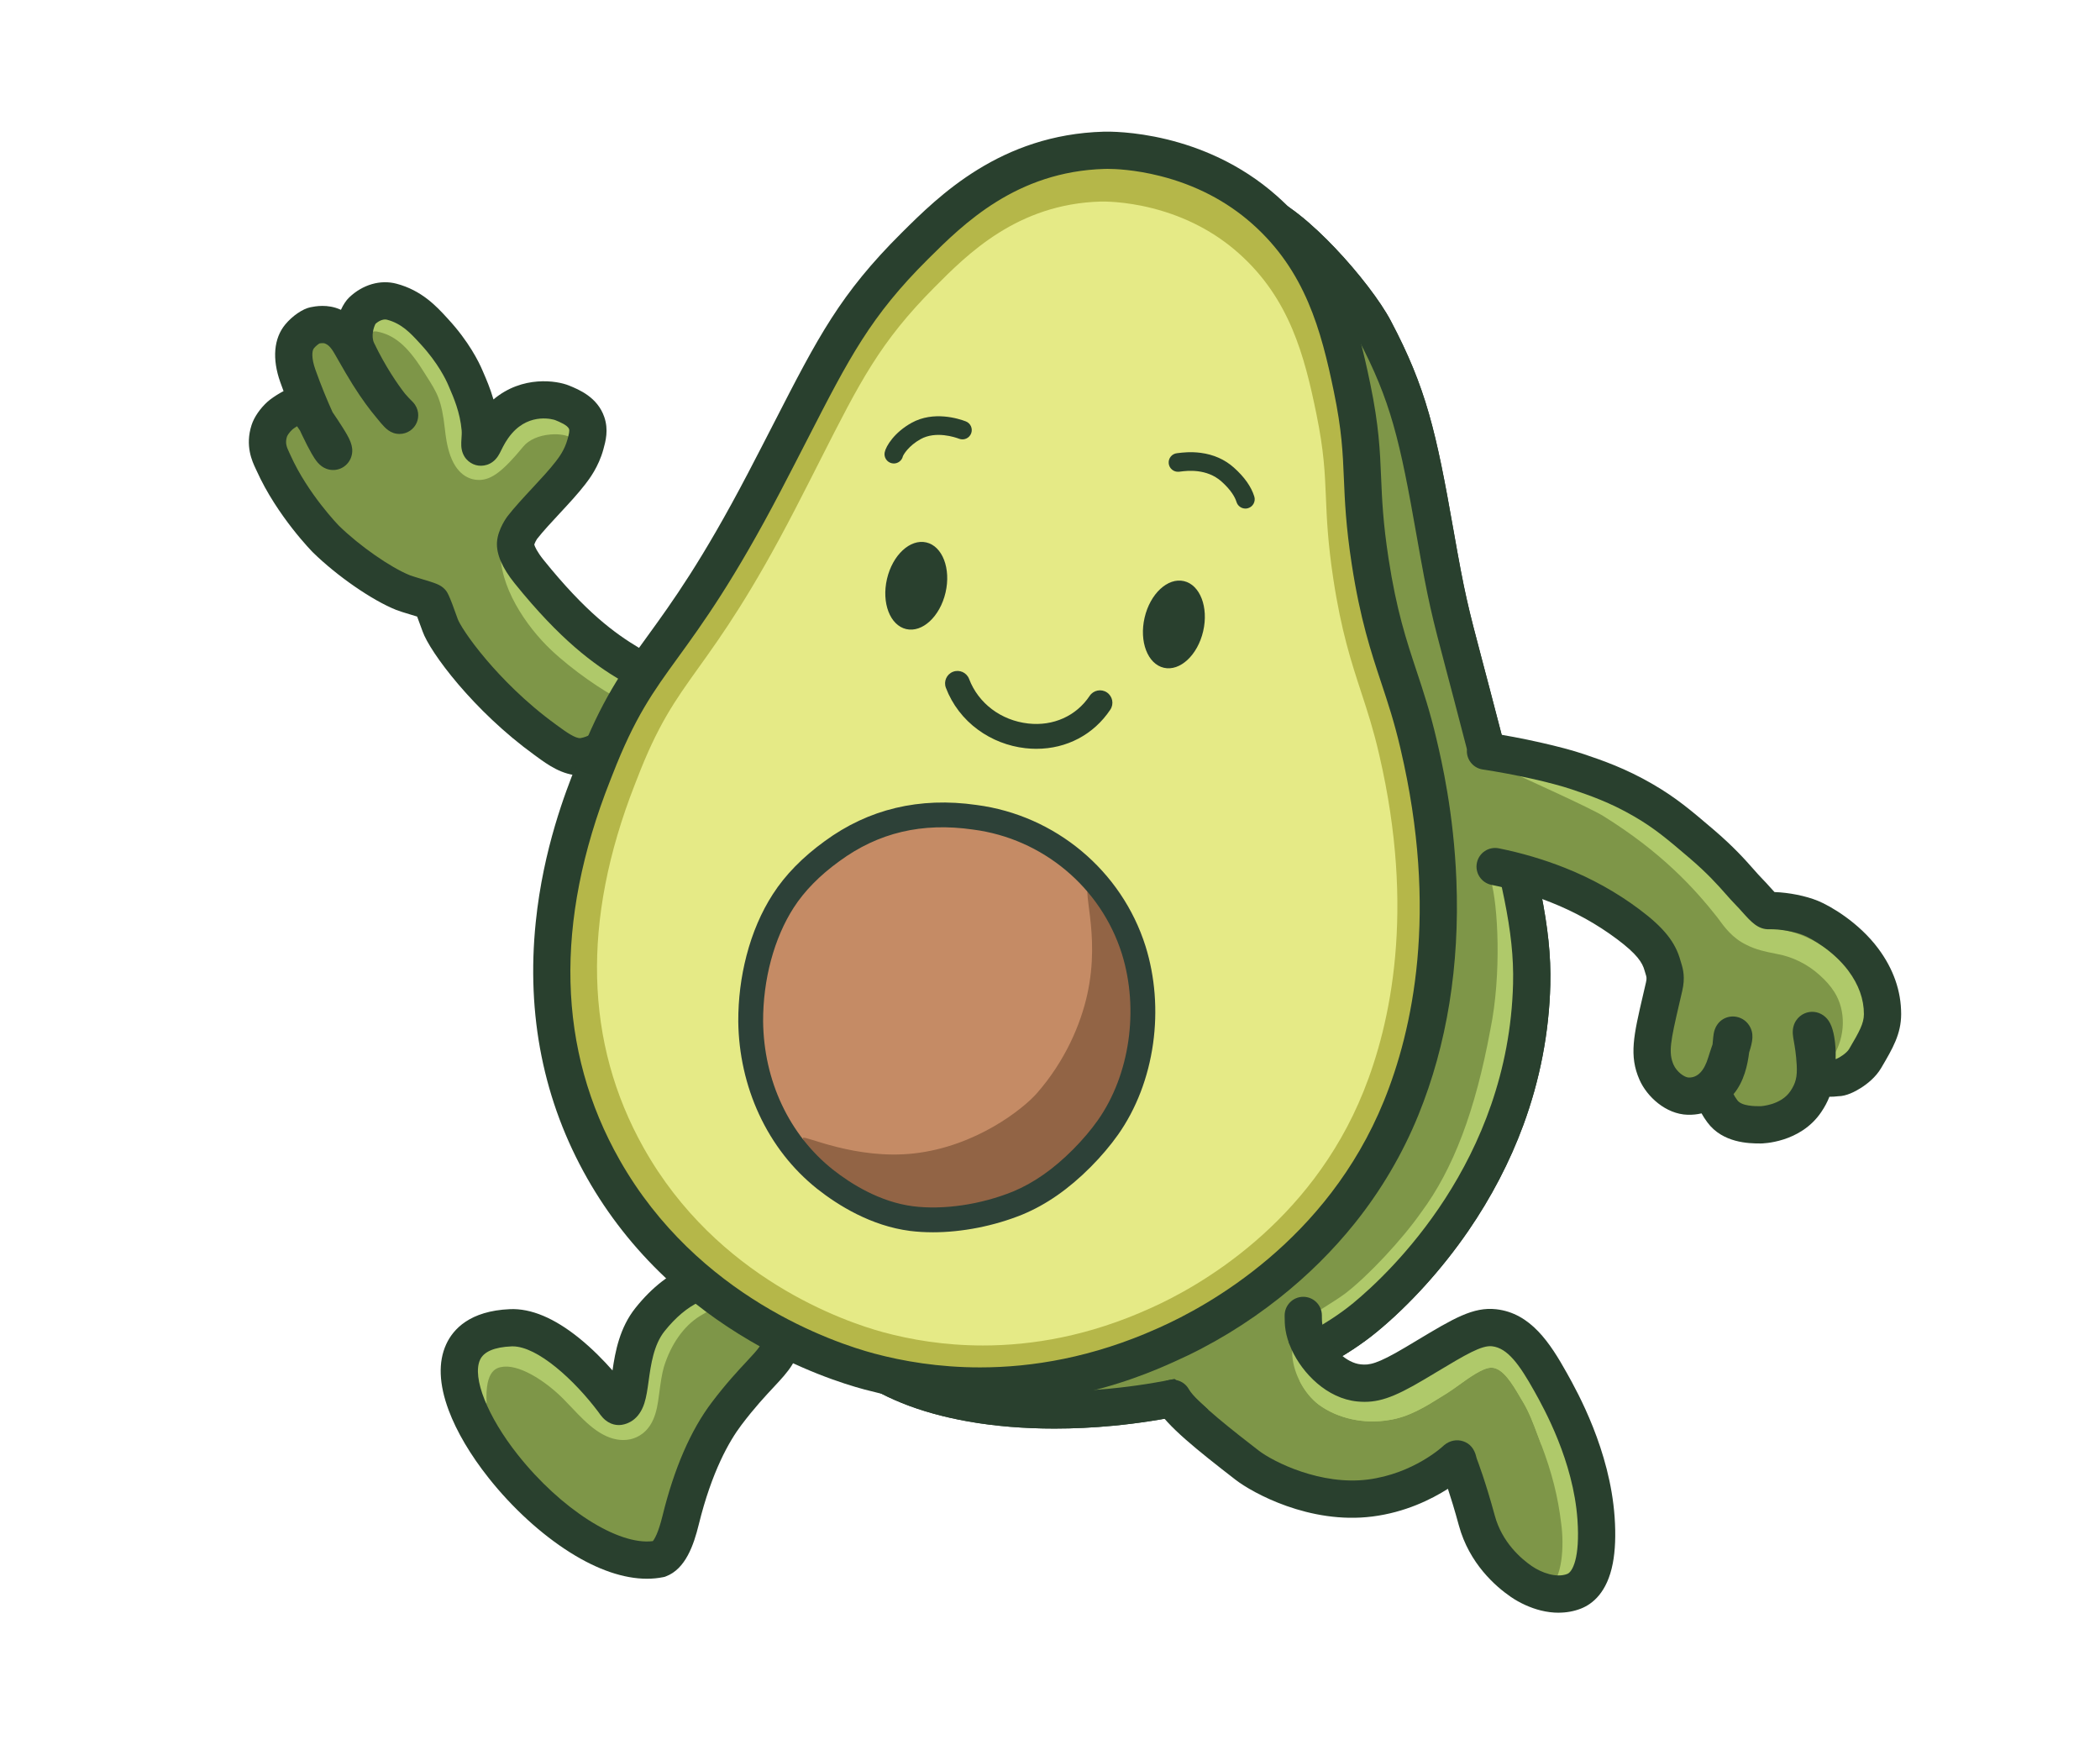
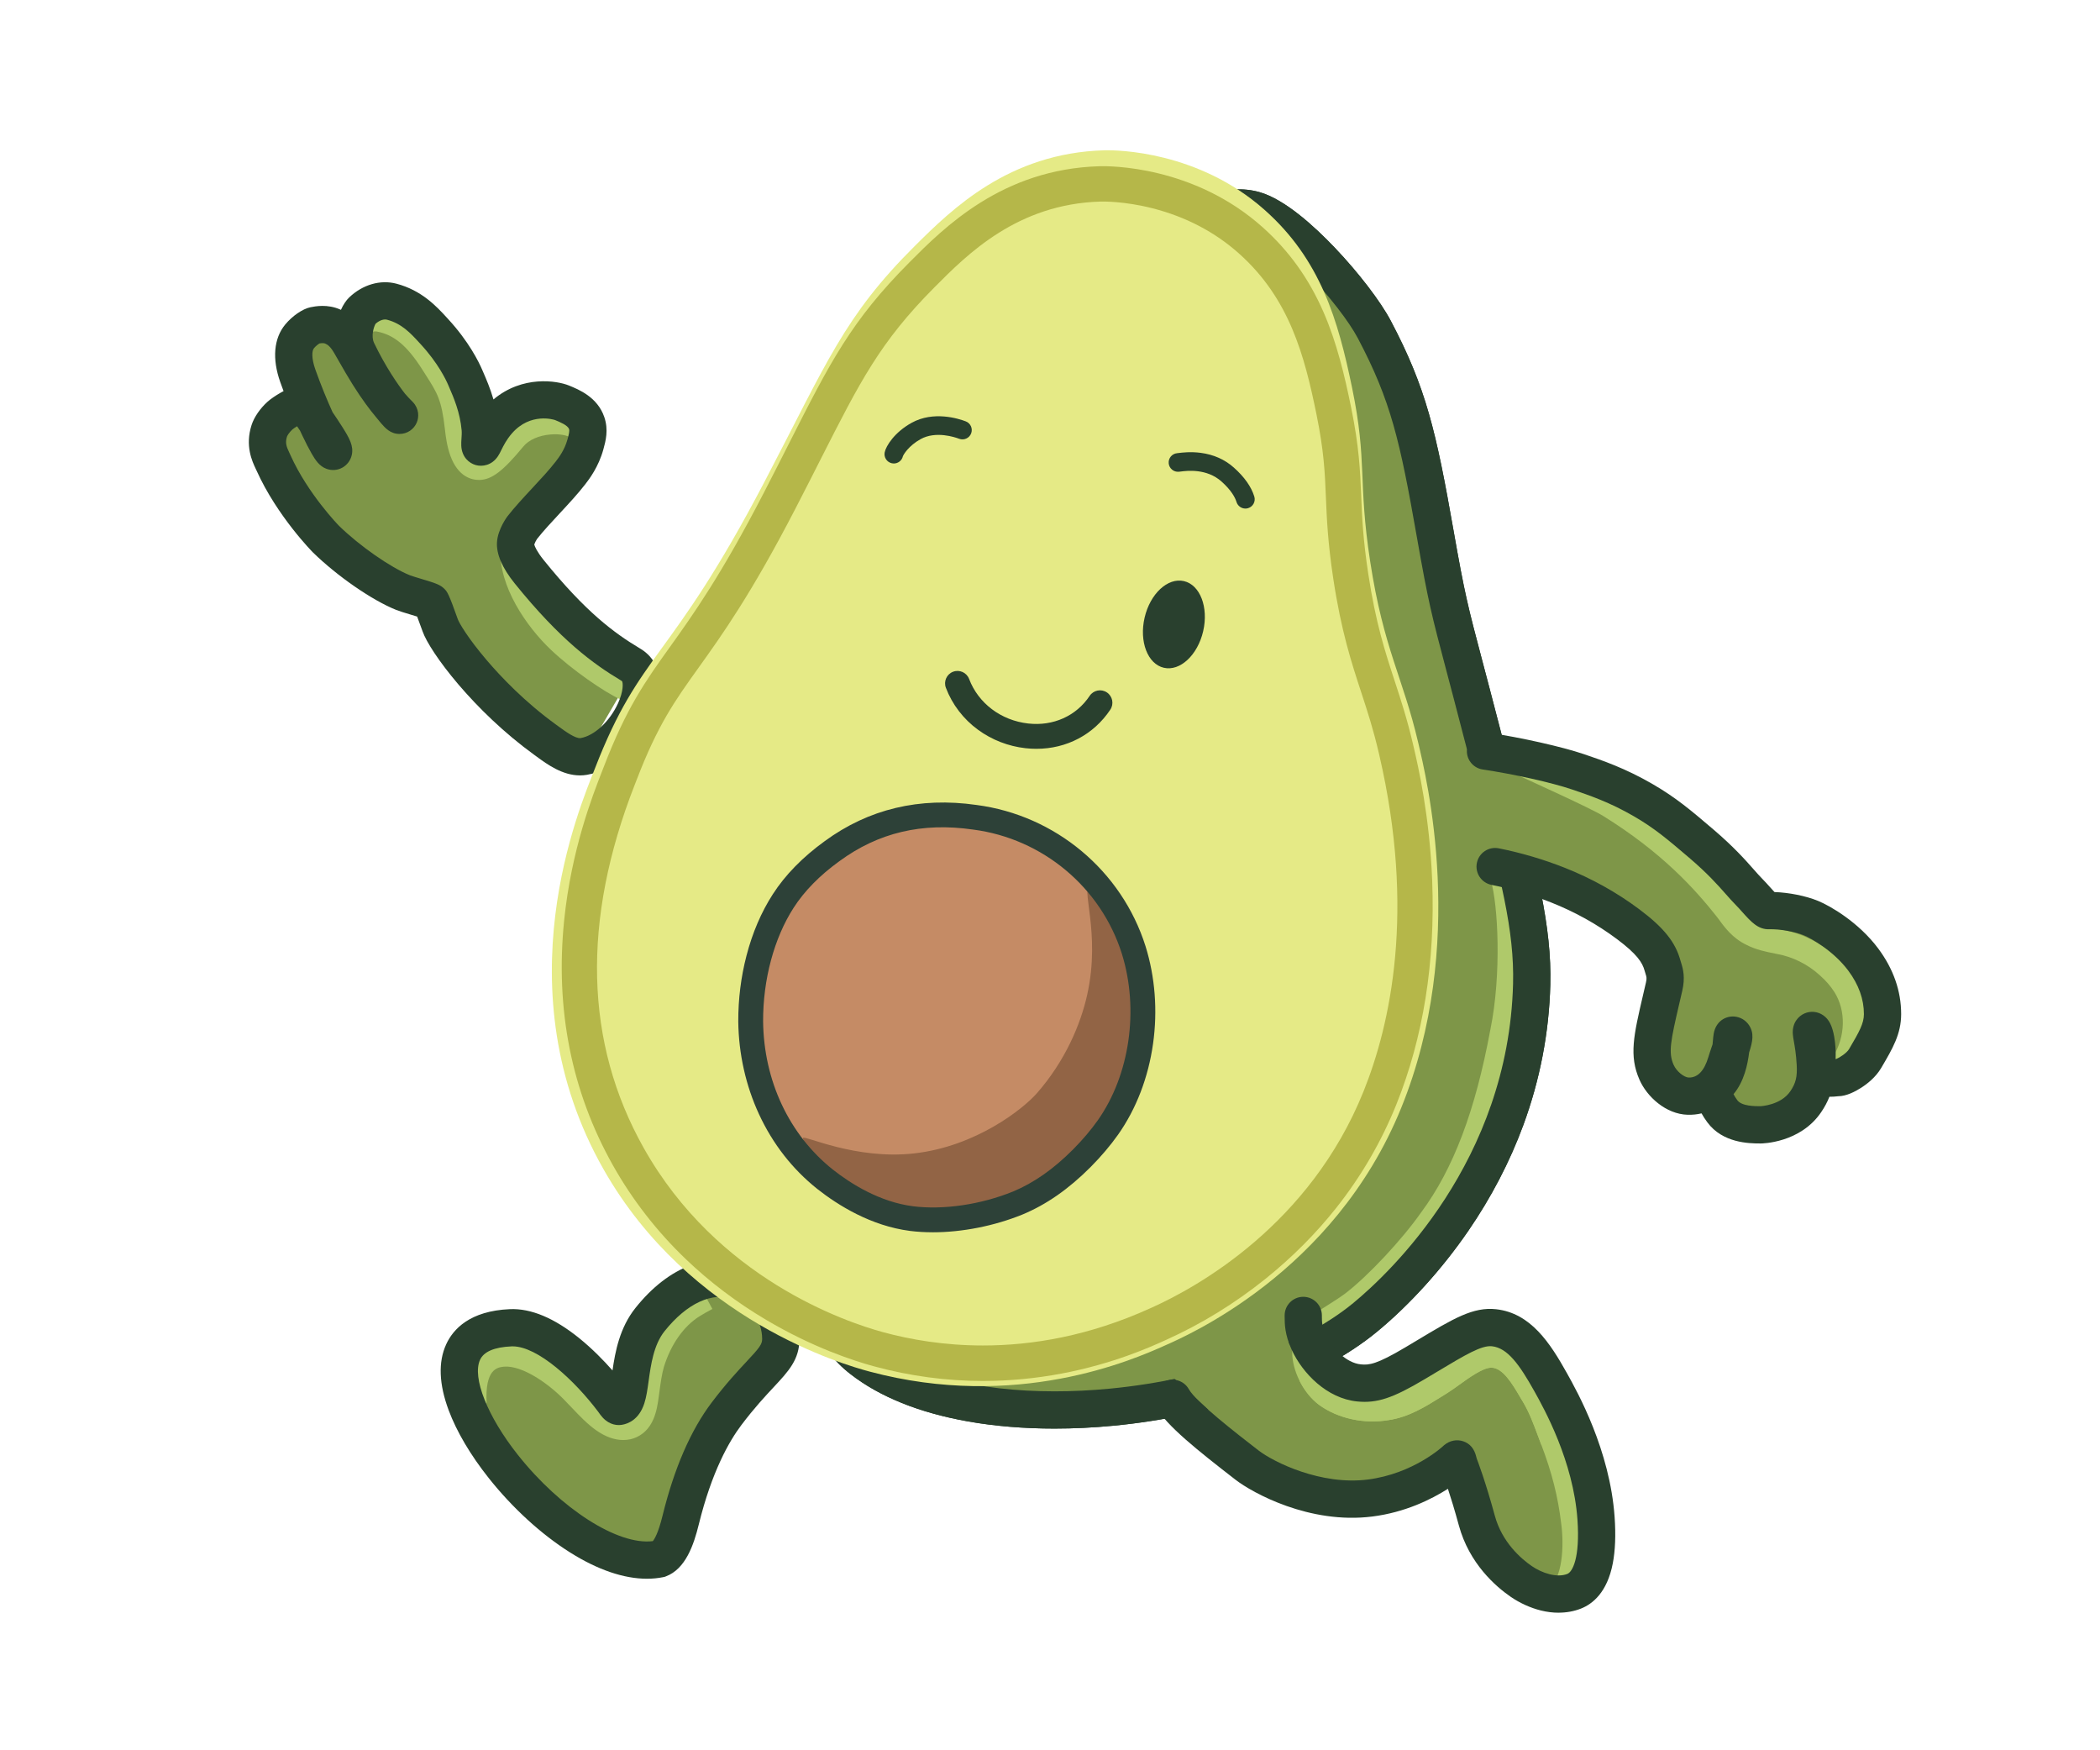
<svg xmlns="http://www.w3.org/2000/svg" id="Layer_1" data-name="Layer 1" version="1.1" viewBox="0 0 3382.47 2818.24">
  <defs>
    <style> .cls-1 { fill: #7e9648; } .cls-1, .cls-2, .cls-3, .cls-4, .cls-5, .cls-6, .cls-7, .cls-8 { stroke-width: 0px; } .cls-2 { fill: #c58b65; } .cls-3 { fill: #2d4138; } .cls-4 { fill: #b5b749; } .cls-5 { fill: #e5ea86; } .cls-6 { fill: #926445; } .cls-7 { fill: #afc96a; } .cls-8 { fill: #29402e; } </style>
  </defs>
  <path class="cls-1" d="M1256.23,2153.36c.04,35.1-30.76,45.78-87.32,120.51-26.84,35.47-54.08,90.33-74.04,171.57-7.28,29.62-17.46,56-34.21,62.3-163.37,32.9-469.71-362.41-239.49-372.27,73.67-3.17,148.61,66.95,174.38,126.65.85,1.98.26-9.04.26-12.26-2.4-12.52,31.05-114.11,49.79-127.66,46.04-75.32,210.08-56.61,210.64,31.15Z" />
  <path class="cls-7" d="M1003.71,2319.06c-14.12,0-28.76-5.29-43.66-15.82-14.17-10-26.88-23.41-37.09-34.19-3.28-3.46-6.38-6.73-9.16-9.5l-.57-.59c-28.34-30.7-72.27-60.46-101.51-58.03-10.93,1.22-30.83,3.87-27.9,59.12l-39.94,2.12c-1.37-25.71,1.1-44.97,7.77-60.61,10-23.48,29.33-37.45,55.9-40.41l.46-.05c61.58-5.41,125.84,61.28,134.33,70.42,3.08,3.09,6.28,6.46,9.65,10.02,15.31,16.15,38.4,40.5,54.86,37.21,8.66-2.31,12.06-15.49,14.71-35.97l.02-.17c.32-2.32.63-4.65.95-6.98,1.99-14.83,4.05-30.17,8.36-45.34l.14-.46c14.13-45.67,40.5-82.53,74.26-103.82,7.73-4.92,15.6-9.15,23.21-13.23l18.92,35.24c-6.98,3.75-14.19,7.62-20.67,11.75l-.09.06c-25.66,16.16-46.02,45.13-57.35,81.6-3.48,12.35-5.25,25.56-7.13,39.53-.32,2.36-.63,4.71-.96,7.05-1.59,12.3-3.59,25.3-8.77,37.35-9.32,21.66-24.91,29.53-36.34,32.32l-.46.11c-3.94.86-7.92,1.29-11.94,1.29Z" />
  <path class="cls-8" d="M1042.06,2542.47c-37.25,0-79.59-14.42-124.08-42.48-46.34-29.22-92.84-71.78-130.94-119.84-29.25-36.89-51.48-74.53-64.31-108.85-15.73-42.08-17.1-77.85-4.09-106.31,11.12-24.32,37.96-53.9,102.66-56.67,33.95-1.45,71.52,14.28,111.69,46.76,20.99,16.97,39.42,35.91,53.57,51.94,4.36-30.3,11.53-68.85,37.02-100.72,26.97-33.74,56.98-56.9,89.18-68.85,30.23-11.21,61.26-11.92,89.71-2.05,50.6,17.56,84.84,66.02,85.19,120.58v.15c.04,33.32-17.37,51.96-41.46,77.77-13.77,14.75-30.92,33.11-51.94,60.88-19.84,26.21-47.88,75.35-68.83,160.63-7.98,32.5-21.2,71.34-52.78,83.22l-2.27.85-2.38.48c-8.32,1.68-16.97,2.51-25.92,2.51ZM1050.36,2483.05s0,0,0,0t0,0ZM825.71,2168.22c-.63,0-1.24.01-1.86.04-27.58,1.18-44.62,8.47-50.66,21.67-13.01,28.45,12.02,91.34,60.85,152.94,69.37,87.5,161.59,146.11,217.45,139.03,2.53-2.96,8.7-12.56,15.63-40.8,18.78-76.44,45.44-137.85,79.26-182.52,22.89-30.25,41.99-50.7,55.93-65.62,20.8-22.28,25.3-27.92,25.31-36.68-.22-29.17-18.24-54.96-44.85-64.19-35.34-12.26-76.29,6.57-112.35,51.68-17.6,22.02-22.05,54.11-25.63,79.89-1.92,13.87-3.58,25.85-6.98,36.36-8.52,26.35-26.26,32.95-36.07,34.54-6.55,1.06-19.28.95-30.96-11.64-2.85-3.07-5.05-6.23-6.51-8.33-.21-.31-.41-.59-.58-.83-38.53-51.23-97.72-105.54-137.98-105.54Z" />
  <path class="cls-8" d="M1698.67,2300.64c-49.16,0-96.32-3.86-139.47-11.51-78.56-13.93-142.33-39.62-189.53-76.35-58.29-45.37-54.6-86.64-48.49-155.01,3.46-38.65,8.19-91.58,4.86-167.78-6.73-153.95,5.77-316.98,37.17-484.53,28.38-151.48,71.18-302.15,127.21-447.82,51.34-133.49,112.9-259.1,178.03-363.26,64.27-102.79,130.91-183,192.71-231.95,28.96-22.93,57.09-39.21,83.63-48.39,29.88-10.33,58.1-11.89,83.87-4.62,40.75,11.49,88.5,55.07,121.39,89.61,38.13,40.05,73.47,86.17,90.02,117.51,57.13,108.15,73.09,178.43,101.06,337.41,18.27,103.86,23.11,122.15,46.35,210.02,7.12,26.93,15.98,60.44,27.45,104.77,7.3,28.25,14.09,54.1,20.65,79.1,39.88,152,63.96,243.75,61.49,338.21-2.01,77.03-16.65,153.05-43.5,225.96-21.78,59.12-51.68,116.54-88.89,170.65-41.9,60.94-93.89,118.39-146.39,161.75l-.19.16c-47.91,39.57-113.58,74.51-189.94,101.05-72.48,25.19-153.62,42.62-234.64,50.4-32.07,3.08-63.86,4.61-94.85,4.61ZM1995.51,364.94c-26.83,0-59.98,15.13-97.1,44.53-227.41,180.11-540.09,845.39-512.43,1477.9,3.51,80.19-1.43,135.42-5.04,175.75-5.91,66.08-5.99,77.75,25.58,102.32,62.46,48.62,168.13,75.23,292.18,75.23,28.81,0,58.59-1.43,89.08-4.36,157.08-15.08,307.32-67.95,392.1-137.99l.19-.16c58.4-48.24,249.54-227.84,257.01-513.67,2.25-85.93-19.7-169.57-59.54-321.42-6.57-25.05-13.37-50.96-20.7-79.31-11.42-44.18-20.26-77.6-27.36-104.45-23.78-89.9-28.72-108.61-47.44-214.97-27.34-155.39-41.67-218.78-95.02-319.78-28.51-53.98-127.47-164.1-174.64-177.39h0c-5.3-1.49-10.93-2.24-16.87-2.24Z" />
  <path class="cls-1" d="M2020.53,338.3c59.72,16.84,163.41,136.2,193.02,192.26,56.27,106.53,71.04,175.15,98.04,328.6,24.12,137.07,25.23,127.34,74.3,317.11,52.73,203.96,83.93,304.29,81.19,409.02-8.43,322.47-242.42,514.97-268.09,536.17-188.06,155.34-630.55,208.02-810.89,67.66-72.54-56.46-22.95-91.61-32.09-300.43-34.05-778.55,440.87-1613.43,664.51-1550.38Z" />
  <path class="cls-1" d="M1028.18,1067.58c-336.9-226.13-144.5-196.73-85.27-351.82,9.37-33.92-31.66-71.5-64.34-75.58-36.1-4.51-77.4,80.76-94.98,74.55-17.36-6.13-4.3-85.19-55.66-161.87-33.05-49.34-95.06-77.36-123.06-64.85-72,32.17,51.66,170.77,43.6,177.04-30.99-8.86-114.55-230.67-168.19-106.57-20.19,68.69,56.43,137.69,63.83,162.89-6.51,12.14-70.98-80.17-107.75-44.42-16.7,16.24,12.68,83.35,24.51,105.19,52.45,96.78,139.43,148.58,155.23,156.26,45.85,22.26,72.02,19.29,82.72,49.02,40.57,82.35,112.79,173.71,241.53,230.81" />
  <path class="cls-7" d="M1006.89,1127.84c-2.83,0-5.7-.6-8.44-1.88-25.83-12.04-76.6-46.83-111.01-79.44-39.49-37.42-84.46-102.47-81.28-162.64,2.4-45.24,34.11-76.88,62.08-104.79,25.59-25.52,47.84-47.72,48.09-75.86-4.29-2-14.47-4.74-29.37-3.56-19.07,1.51-35.15,8.63-44.12,19.52-32.59,39.57-51.17,53.64-70.98,53.75-11.99.1-33.96-4.88-46.36-38.77-5.88-16.08-7.82-33.44-8.74-41.79l-.12-1.03c-5.35-47.52-12.25-58.32-30.69-87.18-1.68-2.64-3.45-5.4-5.3-8.32-24.47-38.68-45.76-56.63-73.5-61.94-4.64-.89-10.37.84-12.66,2.37-2.97,9.53-12.67,15.56-22.73,13.69-10.86-2.01-18.03-12.45-16.02-23.31,1.71-9.23,7.26-17.29,16.06-23.29,11.78-8.05,28.61-11.48,42.88-8.75,39.3,7.53,69.14,31.4,99.78,79.85,1.81,2.87,3.55,5.58,5.2,8.17,19.56,30.62,30.33,47.49,36.73,104.24l.12,1.08c.76,6.79,2.33,20.92,6.56,32.47,2.7,7.39,6.09,12.38,8.46,12.51,1.79-.33,11.31-3.8,40.44-39.18,16.62-20.18,39.92-28.44,56.55-31.82,19.75-4.01,40.44-3.29,56.78,1.96,26.44,8.5,30.37,25.6,30.83,32.56,3.21,48.25-30.18,81.56-59.64,110.95-25.1,25.04-48.81,48.69-50.39,78.58-2.31,43.57,32.92,97.44,68.85,131.49,31.11,29.49,77.88,61.73,100.39,72.22,10.01,4.67,14.35,16.56,9.68,26.58-3.39,7.28-10.61,11.56-18.14,11.56ZM771.46,732.95h0,0Z" />
  <path class="cls-8" d="M934.18,1248.74c-28.32,0-52.7-17.79-69.49-30.04-1.23-.9-2.44-1.78-3.62-2.64-98.5-71.21-168.71-166.01-180.34-199.08-2.39-6.8-6.03-16.68-8.85-24.03-3.61-1.13-7.61-2.33-10.61-3.23-9.55-2.88-17.79-5.36-23.3-7.56-38.52-15.41-94.81-54.29-133.85-92.45-.56-.55-57.84-58.39-90.88-131.87-.4-.9-.85-1.84-1.33-2.84-5.69-12.04-17.52-37.1-6.65-70.63,4.1-12.66,13.76-26.7,25.84-37.56,4.53-4.08,13.21-10.04,21.11-14.5,1.53-.87,3.04-1.68,4.52-2.44-1.84-4.9-3.62-9.76-5.31-14.54-13.28-37.41-10.47-70.3,7.92-92.61,11.49-13.94,28.24-25.41,40.73-27.91,7.51-1.5,27.44-5.49,48.09,3.72.33.15.66.3.99.45,3.72-8.27,8.35-15.28,13.43-20.11,21.62-20.55,49.99-28.79,75.87-22.02,40.84,10.67,64.95,36.93,80.91,54.3l2.4,2.61c33.53,36.32,49.68,69.49,55.06,82.07.56,1.3,1.15,2.67,1.77,4.11,4.61,10.63,11,25.38,16.24,43.34,46.89-39.35,102.4-30.28,121.62-22.43,16.03,6.54,45.88,18.72,56.87,50.71,7.17,20.87,2.17,38.98-1.48,52.2-7.82,28.36-22.66,47.66-28.99,55.9-11.76,15.3-26.91,31.59-41.56,47.34-13.09,14.08-26.62,28.63-36.38,41.11-1.41,2.07-3.56,6.33-4.38,8.8.78,3.12,4.45,11.68,15.16,24.96,67.87,84.14,114.17,117.87,154.1,141.78l.09.05c4.64,2.78,15.52,9.29,23.46,22.43,13.92,23.05,12.69,56.41-3.37,91.54-9.56,20.92-23.87,40.91-40.29,56.28-19.52,18.28-41.74,29.98-64.24,33.85-3.81.65-7.57.96-11.26.96ZM462.29,702.98c-3.32,10.33-.82,16.47,3.87,26.39.64,1.36,1.25,2.65,1.8,3.86,27.97,62.22,77.61,113.1,78.1,113.57,32.98,32.24,83.14,67.22,114.19,79.64,3.05,1.22,11.52,3.77,18.32,5.82,23.06,6.94,30.83,9.28,37.82,16.69,3.73,3.95,6.42,6.81,20.95,48.12,2.23,6.35,16.59,30.9,46.72,66.23,23.35,27.39,61.77,67.69,112.17,104.12,1.25.91,2.53,1.84,3.84,2.79,10.15,7.41,27.14,19.8,35.23,18.42,22.08-3.79,46.8-26.8,60.12-55.94,9.22-20.18,8.05-33.14,6.57-35.58-.31-.41-1.94-1.38-2.91-1.96l-.1-.06c-42.55-25.48-96.02-63.89-169.98-155.59-20.14-24.97-29.73-47.33-28.49-66.45,1.36-21.13,16.7-41.36,16.86-41.56,11.39-14.62,25.93-30.26,39.99-45.38,13.71-14.74,27.88-29.98,37.92-43.05,4.9-6.38,14.02-18.25,18.73-35.3,2.24-8.12,3.63-13.67,2.57-16.75-2.13-6.19-14.94-11.45-22.68-14.6-1.37-.47-39.45-12.75-69.31,21.5-8.74,10.03-13.54,19.69-17.04,26.75-1.81,3.66-3.38,6.81-5.36,9.83-9.99,15.25-25.53,17.33-35.8,14.49-10.71-2.97-22.49-12.69-23.41-31.08-.19-3.83.06-7.66.33-11.7.29-4.28.61-9.13.28-13.02-2.48-28.94-13.04-53.29-20.03-69.41-.66-1.52-1.29-2.98-1.88-4.35-3.25-7.59-16.03-34.69-44-65l-2.5-2.72c-13.83-15.06-28.12-30.62-51.88-36.83-4.17-1.09-11.08.1-18.33,6.51-3,4.99-7.64,20.13-2.45,30.93,18.59,38.65,38.18,66.8,49.75,81.64,4.95,5.77,8.45,9.24,10.39,11.17.96.95,1.78,1.77,2.61,2.67,9.92,10.8,9.67,23.84,6.12,32.44-4.66,11.31-15.6,18.62-27.87,18.62-14.7,0-23.1-9.62-29.84-17.35-2.11-2.42-4.97-5.83-8.49-10.31-9.19-10.91-21.74-27.39-36.95-51.57-8.01-12.74-15.33-25.54-22.42-37.93-2.4-4.19-4.81-8.4-7.25-12.63-6.58-11.37-10.94-14.02-14.84-15.76-2.38-1.06-6.13-.7-9.14-.2-1.97,1.19-5.71,3.84-8.95,7.76-3.44,4.17-4.05,16.41,2.33,34.37,9.22,25.95,19.1,49.7,27.66,68.55,5.29,7.79,10.72,15.91,15.33,23.19,11.95,18.87,18.97,31.39,15.57,46.04-1.96,8.47-7.4,15.75-14.91,20h0c-7.89,4.45-17.32,5.17-25.87,1.98-11.39-4.26-17.76-14.01-23.8-24.47-4.35-7.53-9.61-17.75-15.21-29.54-1.18-2.48-2.36-5-3.54-7.56-1.72-2.53-3.34-4.88-4.75-6.95-2.96,1.83-5.75,3.74-7.39,5.09-5.45,4.96-8.18,9.95-8.75,11.41ZM522.1,700.77s0,0,0,0h0Z" />
  <path class="cls-1" d="M1878.06,2214.98c14.09,25.05,79.14,104.72,130.47,144.43,27.06,20.94,111.05,64.12,198.13,53.11,84.77-10.72,138.89-62.3,138.89-62.3,3.17-2.63,2.19,2.19,5.11,9.7,2.3,5.92,14.14,37.54,28.09,88.85,14.81,54.5,59.04,88.01,71.49,98.04,19.35,15.59,54.99,27.78,85.28,15.83,37.81-14.92,37.82-80.69,35.23-117.45-6.89-98.04-53.37-183.86-73.02-219.06-26.81-48.03-51.71-83.41-91.15-87.83-29.99-3.36-60.51,17.36-127.4,57.19-48.84,29.08-67.52,33.88-90.13,31.66-35.64-3.5-66.88-34.67-81.19-65.87-9.03-19.68-11.39-42.45-11.49-53.62" />
  <path class="cls-7" d="M2510.29,2594.1l-18.1-35.67c25.24-12.81,27.16-71.05,22.44-104.75l-.05-.38c-5.22-43.37-14.8-81.26-32.03-126.71-1.9-4.94-3.75-9.92-5.55-14.73-7.05-18.92-13.7-36.79-23.17-52.83-1.77-2.92-3.53-5.91-5.39-9.08-12.44-21.15-27.87-47.39-46.36-47.39-.31,0-.61,0-.92.02-13.4.61-35.08,16.23-50.91,27.64-6.72,4.84-13.06,9.41-18.93,13.09l-.12.08c-3.02,1.86-6.04,3.75-9.07,5.65-26.02,16.28-52.94,33.12-85.13,37.87-39.77,6.77-81.7-2.32-112.21-24.35l-.2-.15c-23.17-17.17-40.87-49.61-43.06-78.88-1.6-21.42,4.72-39.94,18.27-53.56,7.57-7.72,16.34-13.68,23.97-18.66,4.67-3.04,9.38-6.01,13.93-8.88,10.51-6.63,20.45-12.9,29.42-19.6,36.61-28.14,91.22-86.5,121.8-130.17l.32-.44c51.7-69.74,87.07-163.25,111.32-294.29l.07-.37c18.06-88.23,12.41-200.96.58-239.81l38.27-11.65c15.08,49.53,18.44,170.89.38,259.29-25.37,137.03-62.98,235.68-118.32,310.44-33.12,47.25-90.25,108.18-130.15,138.81l-.21.16c-10.27,7.67-21.38,14.69-32.12,21.47-4.44,2.8-9.03,5.7-13.44,8.57-6.12,4-12.53,8.32-17.29,13.19l-.14.14c-5.21,5.22-7.49,12.76-6.77,22.41,1.47,19.64,14.81,40.64,26.89,49.65,21.7,15.62,53.16,22.22,82.15,17.23l.52-.08c23.98-3.48,46.3-17.45,69.93-32.23,3.08-1.93,6.15-3.84,9.21-5.73,4.77-2.99,10.58-7.18,16.74-11.62,22.12-15.94,47.19-34,72.45-35.14,19.63-.94,37.83,7.35,54.08,24.6,12.13,12.88,21.37,28.59,29.52,42.45,1.81,3.08,3.52,5.98,5.17,8.7l.12.21c11.3,19.13,18.91,39.56,26.27,59.31,1.76,4.73,3.58,9.62,5.42,14.38l.04.09c18.18,47.95,28.77,89.89,34.33,135.96.78,5.64,4.11,32.59,1.1,62.23-4.3,42.43-19.47,70.54-45.08,83.53Z" />
  <path class="cls-8" d="M1698.67,2300.64c-49.16,0-96.32-3.86-139.47-11.51-78.56-13.93-142.33-39.62-189.53-76.35-58.29-45.37-54.6-86.64-48.49-155.01,3.46-38.65,8.19-91.58,4.86-167.78-6.73-153.95,5.77-316.98,37.17-484.53,28.38-151.48,71.18-302.15,127.21-447.82,51.34-133.49,112.9-259.1,178.03-363.26,64.27-102.79,130.91-183,192.71-231.95,28.96-22.93,57.09-39.21,83.63-48.39,29.88-10.33,58.1-11.89,83.87-4.62,40.75,11.49,88.5,55.07,121.39,89.61,38.13,40.05,73.47,86.17,90.02,117.51,57.13,108.15,73.09,178.43,101.06,337.41,18.27,103.86,23.11,122.15,46.35,210.02,7.12,26.93,15.98,60.44,27.45,104.77,7.3,28.25,14.09,54.1,20.65,79.1,39.88,152,63.96,243.75,61.49,338.21-2.01,77.03-16.65,153.05-43.5,225.96-21.78,59.12-51.68,116.54-88.89,170.65-41.9,60.94-93.89,118.39-146.39,161.75l-.19.16c-47.91,39.57-113.58,74.51-189.94,101.05-72.48,25.19-153.62,42.62-234.64,50.4-32.07,3.08-63.86,4.61-94.85,4.61ZM1995.51,364.94c-26.83,0-59.98,15.13-97.1,44.53-227.41,180.11-540.09,845.39-512.43,1477.9,3.51,80.19-1.43,135.42-5.04,175.75-5.91,66.08-5.99,77.75,25.58,102.32,62.46,48.62,168.13,75.23,292.18,75.23,28.81,0,58.59-1.43,89.08-4.36,157.08-15.08,307.32-67.95,392.1-137.99l.19-.16c58.4-48.24,249.54-227.84,257.01-513.67,2.25-85.93-19.7-169.57-59.54-321.42-6.57-25.05-13.37-50.96-20.7-79.31-11.42-44.18-20.26-77.6-27.36-104.45-23.78-89.9-28.72-108.61-47.44-214.97-27.34-155.39-41.67-218.78-95.02-319.78-28.51-53.98-127.47-164.1-174.64-177.39h0c-5.3-1.49-10.93-2.24-16.87-2.24Z" />
  <path class="cls-5" d="M958.4,1237.16c73.7-189.81,120.33-169.68,272.68-460.73,101.25-193.44,128.81-267.4,242.81-380.68,59.12-58.75,151.06-149.31,304.6-153.7,21.58-.62,151.59,1.42,258.13,95.74,90.53,80.16,118.68,177.93,141.19,286.72,24.9,120.33,9.14,149.62,29.11,279.57,21.77,141.67,52.57,185.7,77.45,292.17,12.94,55.37,79.57,324.94-27.57,588.26-108.51,266.65-350.44,368.88-380,382.13-53.2,23.85-239.97,105.41-476.43,42.13-39.95-10.69-289.72-81.91-428.17-325.53-165.39-291.03-37.58-584.8-13.79-646.08Z" />
  <path class="cls-4" d="M1583.59,2223.98c-59.06,0-117.77-7.84-175.61-23.52-32.71-8.86-98.83-30.39-174.04-74.95-47.26-28-90.65-60.78-128.95-97.42-46.91-44.87-86.6-95.95-117.97-151.82-66.51-118.49-92.87-251.03-78.35-393.94,11.54-113.6,45.91-201.46,60.58-238.98,1.14-2.91,2.15-5.5,3.01-7.75,36.78-95.92,67.58-138.93,106.58-193.39,36.72-51.28,82.42-115.1,151.74-249.17,14.96-28.93,28.45-55.54,40.35-79.01,66.5-131.14,99.88-196.97,193.61-291.26,55.96-56.3,149.62-150.52,306.47-155.06,15.18-.44,151.54-1.41,263.13,98.62,42.3,37.92,74.25,82.54,97.68,136.4,21.67,49.82,34.09,102.84,44.29,152.71,13.11,64.13,14.69,102.51,16.37,143.13,1.41,34.15,2.87,69.46,11.32,125.1,12.14,79.95,26.96,125.23,42.66,173.17,10.06,30.73,20.47,62.52,29.94,103.52l.75,3.25c7,30.16,25.58,110.27,29.66,214.25,5.15,131.36-14.27,252.78-57.72,360.88-23.97,59.64-56.53,115.64-96.77,166.44-32.87,41.5-71.12,79.87-113.68,114.06-49.64,39.87-103.54,73-160.2,98.48l-2.18.98c-22.64,10.28-82.79,37.57-166.24,53.33-42.17,7.96-84.39,11.94-126.43,11.94ZM998.84,1245.79l26.57,10.19c-.9,2.35-1.96,5.06-3.15,8.1-85.45,218.5-80.61,415.1,14.39,584.34,118.23,210.62,325.51,280.67,386.22,297.12,43.52,11.79,98,21.29,160.5,21.29,78.92,0,170.66-15.14,269.37-59.94l2.36-1.06c73.83-33.19,254.88-133.58,341.19-348.3,43.66-108.63,83.52-290.68,25.44-541.05l-.77-3.31c-8.89-38.52-18.45-67.71-28.57-98.61-15.73-48.04-31.99-97.71-44.84-182.33-8.91-58.71-10.5-97.27-11.91-131.29-1.65-39.94-3.08-74.43-15.27-134.08-19.36-94.71-43.42-185.72-124.2-258.13-38.94-34.91-85.95-59.56-139.72-73.28-45.39-11.58-79.97-10.95-83.77-10.84-134.15,3.88-214.55,84.77-267.75,138.3-87.4,87.92-119.42,151.07-183.22,276.88-11.95,23.57-25.5,50.28-40.56,79.41-71.21,137.72-118.24,203.4-156.02,256.17-38.05,53.14-65.54,91.53-99.71,180.63l-26.57-10.19Z" />
-   <path class="cls-8" d="M1578.77,2262.37c-62.61,0-124.85-8.21-186.17-24.62-34.68-9.28-104.78-31.83-184.54-78.5-50.12-29.33-96.14-63.67-136.78-102.06-49.78-47.02-91.89-100.56-125.17-159.12-70.6-124.24-98.59-263.22-83.17-413.09,12.25-119.11,48.73-211.22,64.3-250.56,1.21-3.05,2.28-5.76,3.2-8.12l27.97,10.86-27.97-10.86c39.04-100.56,71.73-145.64,113.1-202.71,38.95-53.73,87.43-120.6,160.96-261.07,15.87-30.31,30.18-58.19,42.81-82.79,70.56-137.44,105.98-206.43,205.43-305.25,59.34-58.97,158.66-157.66,324.88-162.41,16.08-.46,160.58-1.47,278.87,103.27,44.89,39.74,78.8,86.52,103.67,142.99,23.01,52.24,36.19,107.83,47.01,160.11,13.92,67.25,15.6,107.47,17.38,150.07,1.5,35.77,3.04,72.76,12,131.03,12.87,83.74,28.59,131.17,45.24,181.38,10.68,32.22,21.72,65.53,31.77,108.52l.8,3.41c7.43,31.62,27.15,115.6,31.47,224.61,5.46,137.72-15.15,265.02-61.27,378.37-25.44,62.52-59.99,121.23-102.7,174.48-34.87,43.49-75.45,83.7-120.6,119.52-52.65,41.77-109.81,76.48-169.91,103.17l-2.31,1.03c-24.01,10.76-87.79,39.35-176.27,55.85-44.7,8.34-89.46,12.5-134.02,12.5ZM1783.57,271.98c-1.91,0-3.33.03-4.23.05-142.49,4.08-227.84,88.88-284.31,144.99-92.71,92.12-126.67,158.28-194.35,290.1-12.68,24.7-27.05,52.69-43.03,83.22-75.55,144.34-125.45,213.16-165.54,268.46-40.36,55.66-69.51,95.88-105.75,189.21h0c-.96,2.47-2.08,5.3-3.34,8.49-90.6,228.81-85.47,434.69,15.25,611.91,125.43,220.71,345.41,294.13,409.84,311.37,46.21,12.37,104.06,22.33,170.42,22.33,83.79,0,181.17-15.88,285.98-62.86l2.5-1.12c78.34-34.79,270.44-140,361.98-364.94,46.29-113.77,88.55-304.42,26.96-566.65l-.81-3.48c-9.43-40.35-19.56-70.92-30.3-103.3-16.69-50.35-33.95-102.42-47.59-191.14-9.46-61.56-11.15-101.97-12.64-137.64-1.75-41.83-3.26-77.95-16.19-140.42-20.53-99.19-46.04-194.5-131.7-270.34-41.34-36.61-91.26-62.46-148.36-76.85-40.8-10.28-72.65-11.42-84.79-11.42Z" />
  <polygon class="cls-1" points="1951.06 2274.69 1889.88 2218.66 2072.21 2161.84 2075.12 2161.25 2110.49 2217.09 1951.06 2274.69" />
  <path class="cls-7" d="M2482.57,2326.65c-1.91-4.96-3.77-9.96-5.57-14.79-7.04-18.91-13.7-36.78-23.16-52.82-1.77-2.92-3.53-5.92-5.4-9.08-12.44-21.15-27.87-47.39-46.36-47.39-.31,0-.61,0-.92.02-13.4.61-35.08,16.23-50.91,27.64-6.72,4.84-13.06,9.41-18.93,13.09l-.12.08c-3.02,1.86-6.04,3.75-9.07,5.65-26.03,16.28-52.94,33.12-85.13,37.87-39.77,6.77-81.7-2.32-112.2-24.35l-.2-.15c-23.17-17.17-40.87-49.61-43.06-78.88-1.6-21.45,4.74-40,18.33-53.63l28.32,28.25c-5.21,5.22-7.49,12.76-6.77,22.41,1.47,19.64,14.81,40.64,26.89,49.65,21.7,15.62,53.17,22.22,82.15,17.24l.52-.08c23.98-3.48,46.3-17.45,69.93-32.23,3.08-1.93,6.15-3.85,9.22-5.74,4.77-2.99,10.58-7.18,16.73-11.61,22.12-15.94,47.19-34,72.45-35.14,19.63-.94,37.83,7.35,54.08,24.6,12.13,12.88,21.37,28.59,29.52,42.45,1.81,3.08,3.52,5.98,5.17,8.7l.12.21c11.3,19.13,18.91,39.56,26.27,59.31,1.76,4.73,3.58,9.62,5.42,14.38l-37.33,14.37Z" />
  <path class="cls-1" d="M2359.33,1206.05c194.87,17.46,393.05,173.77,457.7,255.07,9.06,22.64,26.37,26.41,58.04,29.69,103.24,7.89,223.1,190.79,83.38,257.52-38.79,16.86-44.15-81.95-48.74-80.41-11.12,3.71,30.64,100.48-42.13,144.77-67.19,40.89-94.91-1.35-109.53-15.32-19.13-18.27,38.53-114.04,19.15-122.55-4.81-2.11,36.77,83.49-78.13,102.64-35.29,5.88-51.41-47.24-47.66-81.36,3.98-36.21,12.86-108.06,34.64-126.21,9.19-7.66-48.57-44.12-76.6-68.94-78.92-69.87-184.86-87.95-248.94-98.81" />
  <path class="cls-7" d="M2943.67,1764.68c-4.75,0-9.51-1.68-13.32-5.09-8.23-7.36-8.94-20.01-1.58-28.24l.45-.51c8.65-9.67,16.82-18.81,23.06-28.79,20.43-32.55,21.35-74.54,2.31-104.51l-.06-.1c-5.67-9.05-13.57-18.11-23.48-26.92l-.17-.16c-19.2-17.49-43.63-29.59-68.81-34.09l-2.03-.4c-15.53-3.09-31.58-6.29-46.88-14.18-22.77-10.97-34.97-27.72-46.77-43.92l-.61-.83c-35.5-44.92-88.49-103.99-183.87-163.1-19.88-12.23-114.88-55.33-160.54-76.05-9.11-4.13-16.75-7.6-22.18-10.08-10.04-4.6-14.46-16.46-9.86-26.51,4.6-10.04,16.46-14.46,26.51-9.86,5.41,2.47,13,5.92,22.06,10.03,69.17,31.38,144.66,65.91,165.03,78.44,100.94,62.55,156.95,125.12,194.48,172.64l.46.61.84,1.15c10.14,13.92,18.15,24.91,31.98,31.52l.6.3c10.35,5.38,23.08,7.91,36.55,10.6l1.46.29c32.4,5.83,63.79,21.37,88.43,43.78,12.86,11.46,22.89,23.05,30.67,35.44,13.79,21.73,20.62,47.55,19.77,74.67-.81,25.77-8.41,50.83-21.99,72.46-8.04,12.86-17.75,23.72-27.14,34.22l-.45.5c-3.95,4.42-9.42,6.67-14.92,6.67Z" />
  <path class="cls-8" d="M2834.49,1841.47c-17.29,0-59.73-.69-84.33-33.84-3.79-5.11-6.93-9.98-9.49-14.62-7.17,1.71-14.69,2.48-22.51,2.25-34.98-1.04-65.42-29.11-77.4-56.3-17.1-38.79-9.46-71.54,5.75-136.78,1.46-6.28,3.01-12.93,4.64-19.99,1.58-6.87.94-8.88-.62-13.76-.49-1.54-1.05-3.3-1.58-5.25-3.52-13.16-12.46-26.85-44.61-50.89-32.07-23.99-67.81-43.85-106.22-59.05-30.66-12.13-62.9-21.63-95.81-28.24-16.25-3.26-26.77-19.07-23.51-35.32,3.26-16.25,19.08-26.77,35.32-23.51,36.41,7.31,72.1,17.83,106.08,31.27,43.35,17.15,83.76,39.63,120.09,66.8,39.85,29.81,58.54,53.2,66.63,83.42.16.59.46,1.54.78,2.55,3.48,10.91,6.79,24.33,1.92,45.45-1.64,7.12-3.2,13.82-4.68,20.15-14.2,60.92-17.91,79.36-9.28,98.96,4.9,11.12,17.29,20.32,24.27,20.53,14.41.41,25.12-10.65,31.73-32.92,1.55-5.23,3.49-10.9,5.37-16.39.42-1.22.89-2.61,1.39-4.07.23-2.21.41-4.24.57-6,.38-4.25.68-7.6,1.19-10.7,3.43-20.97,19.73-29.29,33.42-28.16,9.7.81,18.32,5.95,23.65,14.09,8.36,12.78,5.9,25.82.1,43.7-2.42,19.6-8.04,46.82-25.15,67.23,1.22,2.46,3.17,5.79,6.14,9.8,7.14,9.62,28.23,9.61,37.22,9.59.32,0,32.79-1.45,48.15-24.11,8.82-13.01,11.31-23.32,10.25-42.42-.95-17.26-3.1-29.43-4.51-37.49-.85-4.8-1.51-8.6-1.76-12.3-1.19-17.91,9.06-28.88,19.05-33.17,9.88-4.24,21.08-3.08,29.98,3.11,9.22,6.42,14.5,16.75,17.65,34.56,1.95,11.01,2.75,23.67,2.27,35.88.28-.02.57-.04.86-.06,5.55-2.17,17.04-9.62,20.76-15.94l.84-1.42c15.59-26.5,23.09-39.91,23.1-54.96.02-24.01-8.43-47.52-25.1-69.88-24.28-32.57-60.7-52.54-71.55-56.97-14.87-6.07-38.89-10.27-55.88-9.79-18,.51-29.18-11.94-43.31-27.71-3.41-3.81-6.94-7.75-10.14-10.99-5.67-5.74-11.03-11.8-16.7-18.22-13-14.7-29.18-33-58.9-58.34-34.55-29.45-55.4-47.23-88.58-66.49-39.33-22.83-71.71-33.81-100.27-43.49-32.19-10.91-93.88-24.69-143.51-32.06-16.39-2.43-27.7-17.69-25.27-34.08s17.69-27.7,34.08-25.27c52.67,7.82,118.86,22.69,153.96,34.59,29.68,10.06,66.62,22.58,111.13,48.43,37.86,21.98,61.54,42.17,97.38,72.72,32.94,28.09,51.43,48.99,64.93,64.26,5.33,6.03,9.94,11.24,14.45,15.8,4.22,4.27,8.24,8.76,12.14,13.11,2.09,2.34,4.81,5.37,7.11,7.81,23.41.78,50.38,6.14,70.06,14.18,19.8,8.09,65.55,34.51,96.97,76.65,24.58,32.97,37.03,68.56,37,105.79-.02,32.04-13.86,55.56-31.38,85.34l-.83,1.42c-8.79,14.95-22.54,25.65-32.52,32-9.63,6.12-23.72,13.37-36.52,13.43-.45.04-1.31.13-1.96.19-2.99.31-7.32.76-12.37.66-3.26,8.41-7.63,16.53-13.22,24.78-33.76,49.83-95.17,50.46-97.77,50.46-.36,0-.74,0-1.13,0ZM2960.38,1765.37c.07,0,.13,0,.2,0-.07,0-.13,0-.2,0ZM2961.03,1705.37s.02,0,.04,0c-.01,0-.02,0-.04,0ZM2762.72,1667.75h0s0,0,0,0Z" />
  <path class="cls-8" d="M2510.46,2597.18c-9.27,0-18.81-1.18-28.45-3.56-16.77-4.13-34.1-11.98-48.8-22.11-23.99-16.52-66.72-53.42-83.42-114.88-6.72-24.74-12.89-44.61-17.64-59-27.07,17.25-69.06,37.98-121.73,44.64-101.39,12.83-193.36-38.34-220.25-59.14-62.27-48.17-111.21-87.34-127.6-116.5-8.12-14.44-3-32.73,11.45-40.85,14.44-8.12,32.73-3,40.85,11.45,11.74,20.87,76.97,71.33,112.01,98.44,25.13,19.44,101.23,56.53,176.01,47.07,74.12-9.38,121.49-53.81,121.96-54.25l.75-.72.8-.66c8.73-7.23,20.07-9.48,30.36-6.02,10.97,3.7,18.08,12.18,21.11,25.21.27,1.14.48,2.04.75,2.74,1.4,3.61,14.12,36.83,29.07,91.84,11.69,43.01,42.33,69.34,59.56,81.2,16.18,11.14,40.16,19.37,57.25,12.63,8.12-3.2,20.69-25.22,16.32-87.44-6.63-94.31-53.79-178.79-69.29-206.54-24.51-43.91-43.55-69.87-68.29-72.64-16.85-1.88-42.58,13.53-89.27,41.52-6.13,3.67-12.6,7.55-19.45,11.63-51.25,30.52-76.58,38.87-108.41,35.74-48.72-4.79-88.1-45.25-105.52-83.22-11.23-24.48-11.33-41.14-11.4-53.3v-1.76c-.15-16.57,13.16-30.11,29.73-30.26.09,0,.18,0,.26,0,16.45,0,29.85,13.26,29.99,29.74v1.92c.07,9.23.11,15.9,5.95,28.64,10.25,22.34,33.08,46.19,56.86,48.53,13.24,1.3,25.39.08,71.84-27.58,6.8-4.05,13.21-7.89,19.29-11.54,57.9-34.71,89.78-53.83,126.8-49.69,55.6,6.23,86.81,54.31,114.01,103.02,17.11,30.65,69.18,123.92,76.75,231.58,2.03,28.87,1.04,54-2.94,74.68-9.04,47.02-32.84,65.53-51.21,72.77-11.19,4.42-23.37,6.63-36.06,6.63Z" />
  <path class="cls-8" d="M1439.69,746.41c-.99,0-1.99-.1-3-.3-8.12-1.65-13.36-9.56-11.72-17.68,2.07-10.21,15.67-32.14,43.34-47.49,35.27-19.58,75.55-6.81,87.05-2.43l.16.06c7.75,2.92,11.66,11.58,8.74,19.33-2.92,7.75-11.58,11.66-19.33,8.74l-.24-.09c-6.01-2.29-37.25-13.02-61.82.62-19.39,10.76-27.58,24.91-28.58,27.61-1.59,6.91-7.74,11.64-14.6,11.64ZM1454.25,734.89h0s0,0,0,0ZM1454.37,734.39s0,0,0,0c0,0,0,0,0,0Z" />
  <path class="cls-8" d="M2005.97,819.01c-6.41,0-12.34-4.14-14.33-10.58-2.23-7.22-8.25-18.82-24.24-33.05-23.83-21.21-55.39-17.29-65.76-16-1.21.15-2.19.27-2.91.33-8.25.75-15.55-5.33-16.3-13.57-.75-8.25,5.32-15.55,13.57-16.3.48-.04,1.13-.13,1.94-.23,6.44-.8,19.85-2.46,36.08-.33,20.78,2.73,38.72,10.7,53.31,23.7,16.98,15.11,28.07,30.79,32.96,46.61,2.45,7.92-1.99,16.31-9.9,18.76-1.47.46-2.97.67-4.43.67Z" />
  <path class="cls-8" d="M1669.42,1205.93c-5.87,0-11.8-.33-17.79-1.01-27.59-3.11-53.94-13.34-76.2-29.58-23.68-17.28-41.63-40.7-51.9-67.73-3.92-10.33,1.27-21.88,11.59-25.8,10.33-3.92,21.88,1.27,25.8,11.59,14.95,39.33,51.42,66.83,95.19,71.76,40.39,4.55,77.4-12.09,99-44.51,6.12-9.19,18.54-11.68,27.73-5.56,9.19,6.12,11.68,18.54,5.56,27.73-26.83,40.27-70.43,63.09-118.98,63.09Z" />
  <path class="cls-2" d="M1340.05,1370.84c68.93-50.64,146.15-66.75,230.07-54.68,118.62,15.42,219.83,99.21,255.96,213.85,29.11,93.46,15.04,205.48-41.58,285.78-12.36,17.45-26.74,34.09-41.9,49.38-30.03,30.15-63.52,55.7-103.42,72.25-51.67,20.99-115.35,32.01-170.89,25.06-50.29-6.46-98.88-31.43-139.48-63.45-76.88-61.28-118.55-156.31-119.67-253.89-.26-66.77,16.43-138.38,52.41-194.18,20.38-31.69,47.89-57.96,78.34-80.01l.16-.12Z" />
  <path class="cls-6" d="M1293.38,1832.51c2.1-4.64,84.6,35.54,178.72,25.02,99.94-11.17,176.07-71.92,197.87-96.77,45.49-51.86,70.5-110.7,81.19-158.81,22.47-101.11-12.01-173.85,5.11-179.74,32.61-11.23,103.42,142.98,78.64,292.6-18.68,112.78-168.09,235.08-257.62,249.75-178.98,29.32-287.63-123.84-283.91-132.05Z" />
  <path class="cls-3" d="M1502.33,1984.51c-12.57,0-24.81-.72-36.52-2.18-62.89-8.08-115.94-41.22-149.39-67.6l-.08-.06c-40.12-31.98-71.72-72.55-93.93-120.58-21.18-45.79-32.68-97.22-33.27-148.72v-.15c-.14-36.17,4.32-71.94,13.26-106.31,9.57-36.82,23.82-70.06,42.35-98.78,19.94-31.01,48.02-59.73,83.42-85.37l.11-.08c70.63-51.86,152.91-71.49,244.57-58.33,127.07,16.57,233.95,105.91,272.32,227.65,15.36,49.3,19.53,103.43,12.09,156.61-7.62,54.45-27.12,105.18-56.4,146.71-12.35,17.44-27.16,34.91-44.04,51.94-35.45,35.59-71.41,60.65-109.96,76.65l-.14.06c-45.58,18.51-97.31,28.56-144.38,28.56ZM1341.23,1883.36c29.48,23.25,75.88,52.39,129.61,59.29,48.95,6.12,109.06-2.75,160.75-23.73,33.56-13.94,65.24-36.14,96.84-67.86,15.31-15.44,28.69-31.2,39.75-46.82,51.55-73.11,66.8-178.43,38.81-268.28-33.7-106.92-127.69-185.44-239.44-199.96l-.27-.04c-82.14-11.81-152.59,4.87-215.38,51l-.28.2c-31.35,22.7-55.99,47.81-73.24,74.62-31.54,48.91-49.48,115.68-49.24,183.21,1.12,95.57,41.97,182.44,112.09,238.36Z" />
-   <ellipse class="cls-8" cx="1475.76" cy="943.27" rx="71.63" ry="48.42" transform="translate(223.47 2167.76) rotate(-76.94)" />
  <ellipse class="cls-8" cx="1890.71" cy="1005.56" rx="71.63" ry="48.42" transform="translate(483.98 2620.2) rotate(-76.94)" />
</svg>